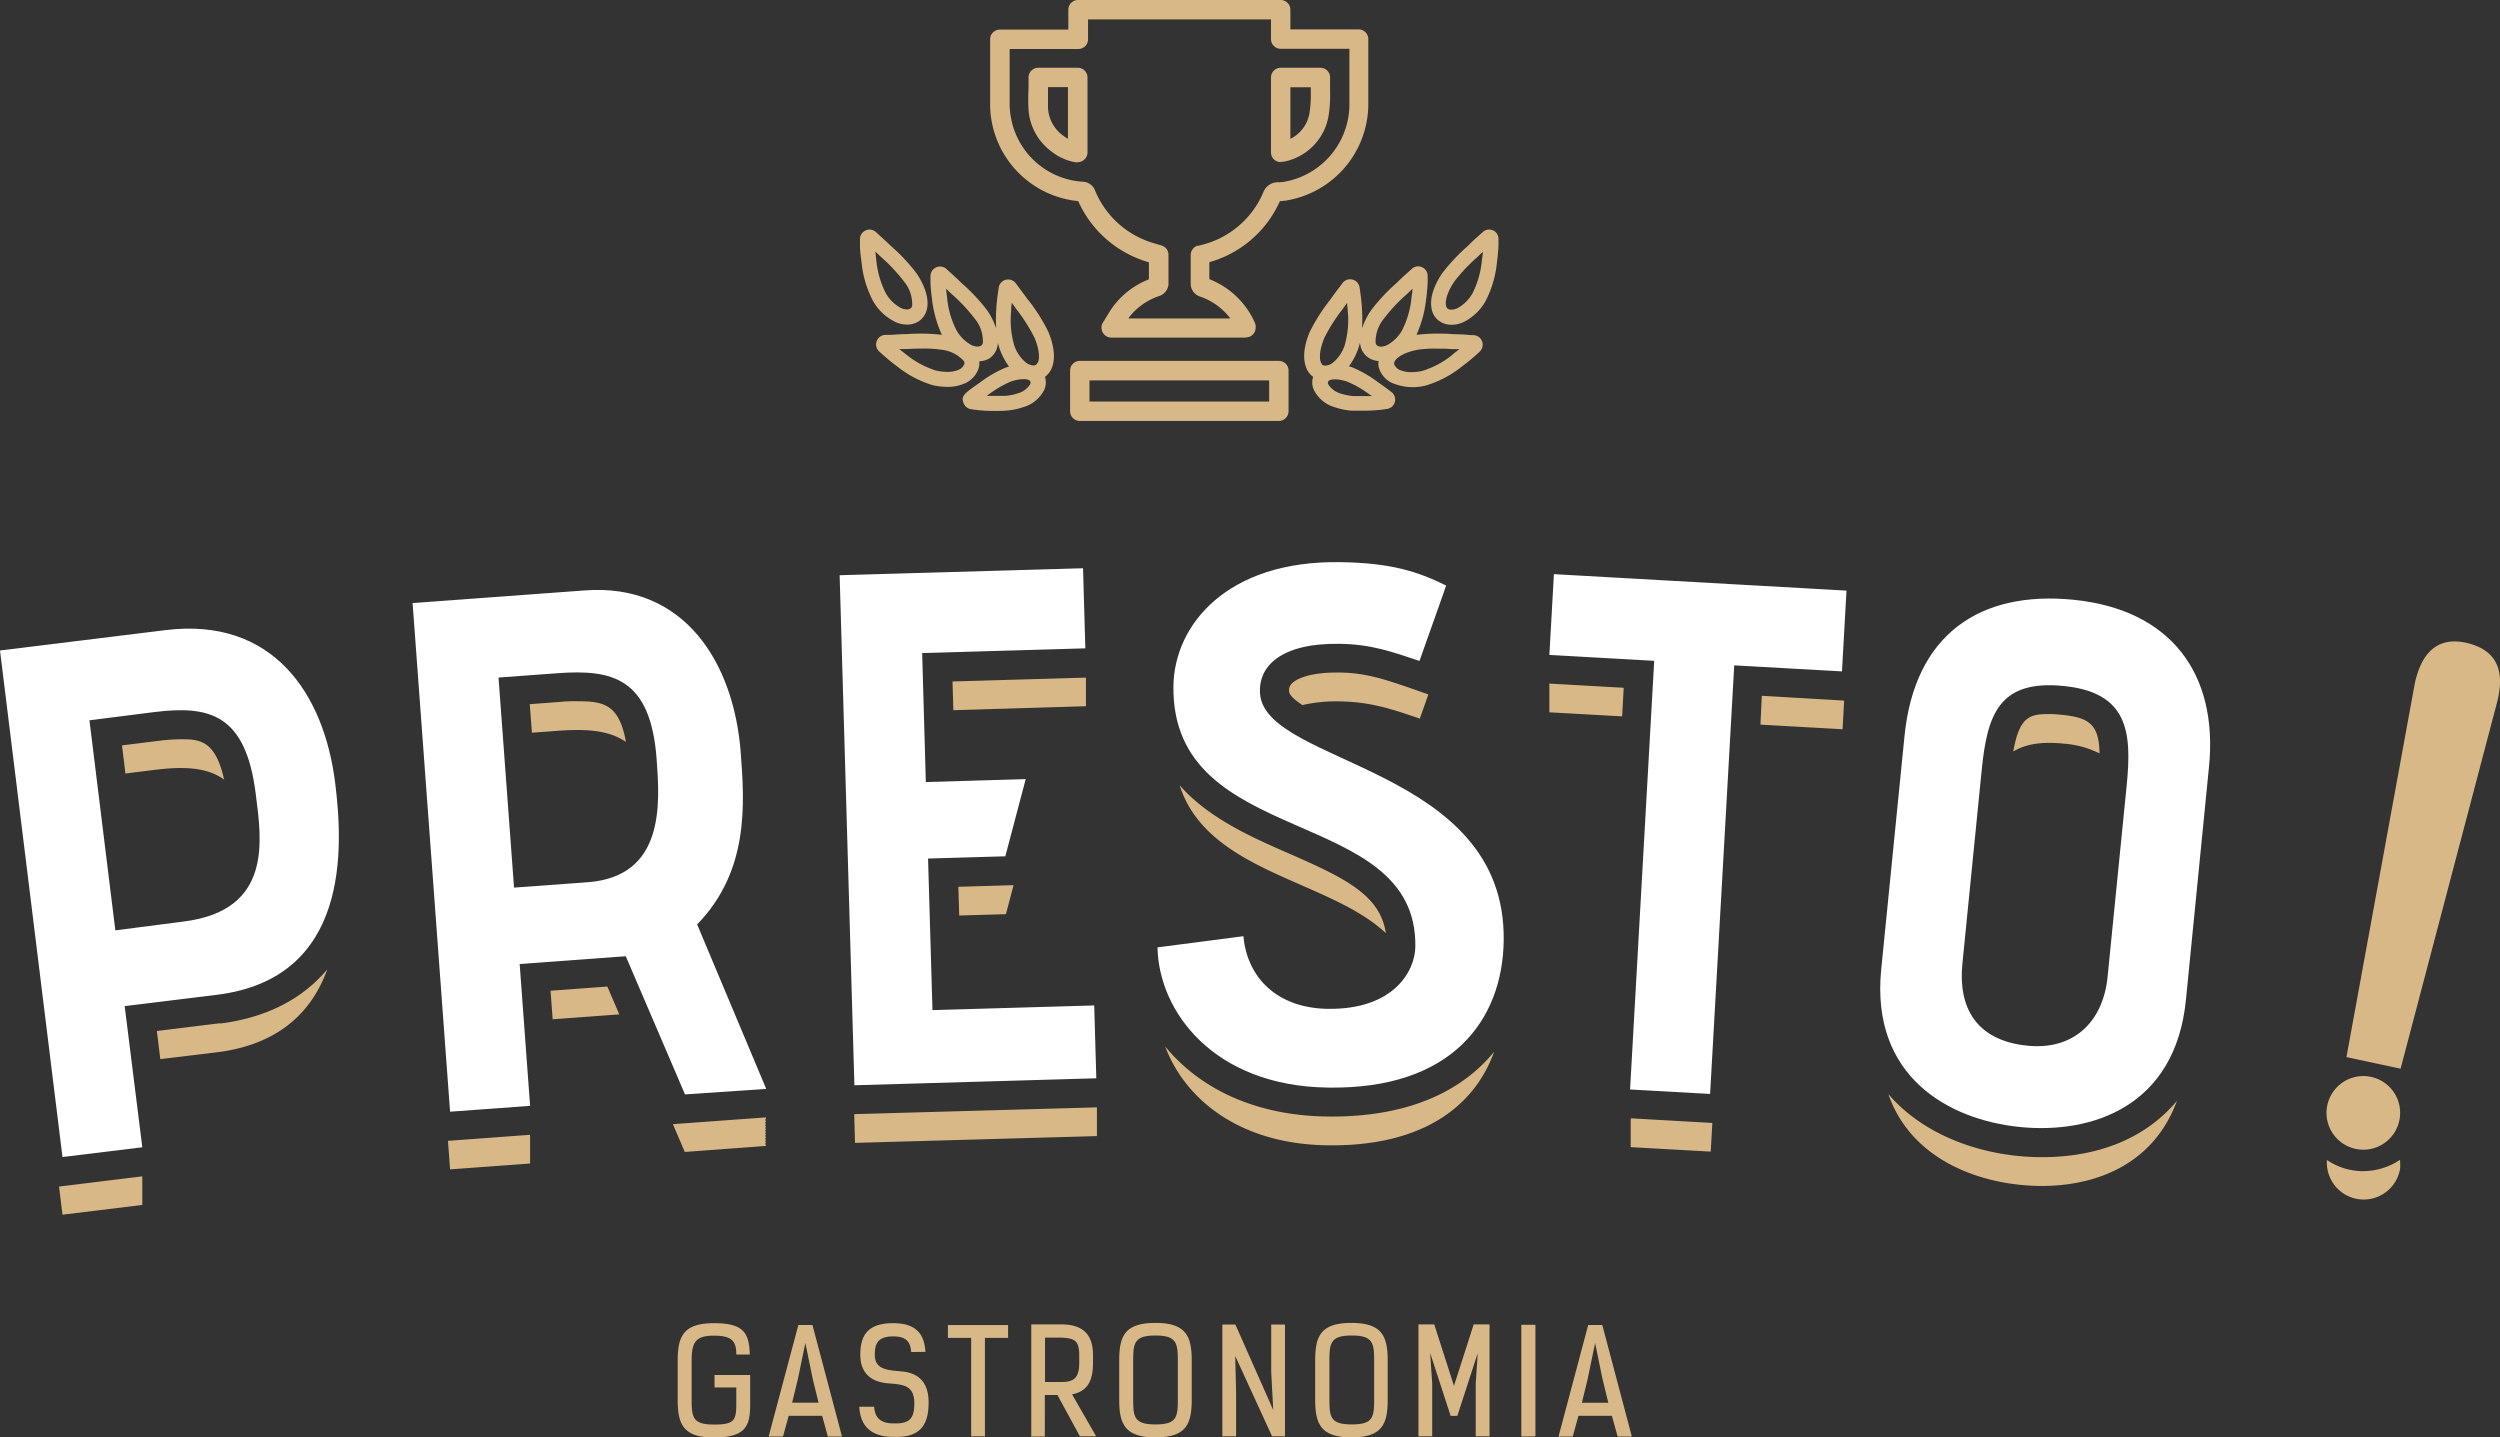
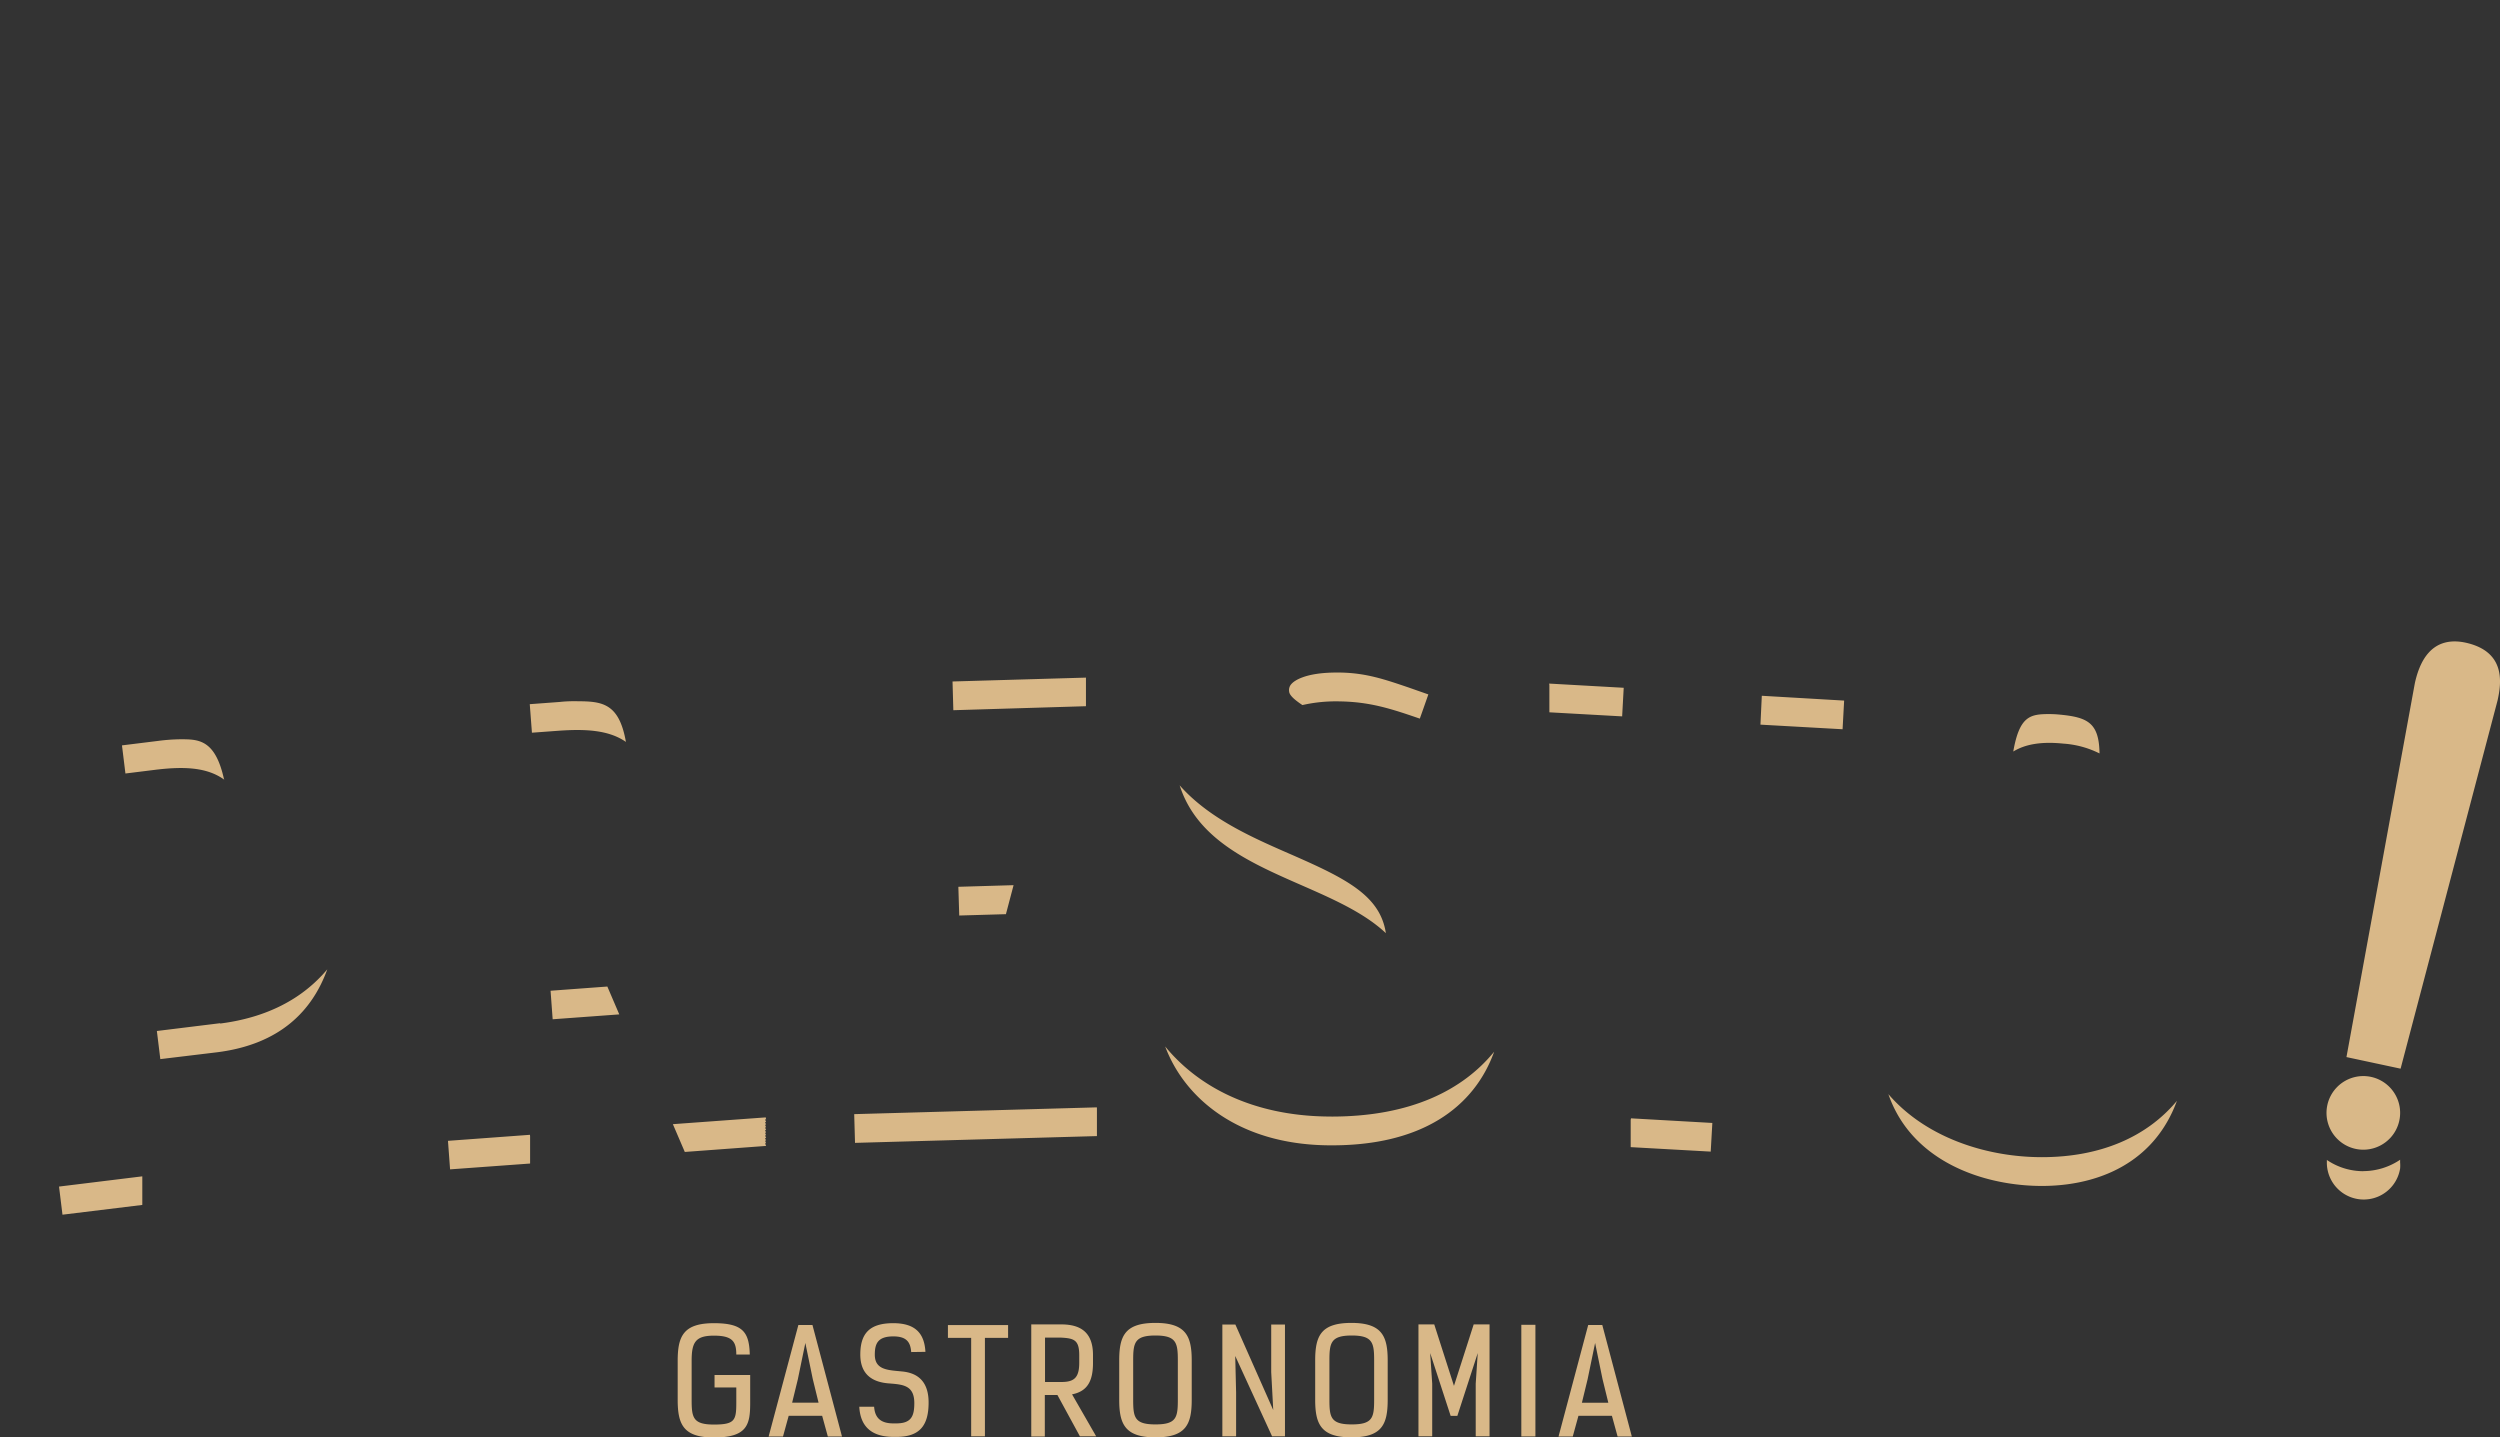
<svg xmlns="http://www.w3.org/2000/svg" viewBox="0 0 368.94 212.14">
  <rect x="0" y="0" width="368.94" height="212.14" fill="#333333" stroke="none" />
  <defs>
    <style>
      .logo_svg__cls-1{fill:#d9b888}
    </style>
  </defs>
  <g id="logo_svg__Layer_2" data-name="Layer 2">
    <g id="logo_svg__Camada_1" data-name="Camada 1">
-       <path d="M183.91 49.82H164a1.42 1.42 0 0 1-1.25-.74 1.46 1.46 0 0 1 0-1.46q.26-.39.48-.78c.36-.58.69-1.14 1.1-1.68a12 12 0 0 1 5.22-3.94v-2.51c-.38-.11-.74-.22-1.1-.36a16.28 16.28 0 0 1-9.33-8.67 14.41 14.41 0 0 1-13-14V5.8a1.43 1.43 0 0 1 1.43-1.43h10.11V1.43A1.43 1.43 0 0 1 159.08 0H189a1.43 1.43 0 0 1 1.43 1.43v2.91h10.07a1.43 1.43 0 0 1 1.43 1.36v9.62a14.46 14.46 0 0 1-12.24 14.29h-.15a5 5 0 0 1-.66.08 16.2 16.2 0 0 1-10.41 9v2.51a12.21 12.21 0 0 1 6.52 6c.08.16.15.32.22.48a1.67 1.67 0 0 1 .08.86 1.41 1.41 0 0 1-1.42 1.25M166.57 47h15a9.45 9.45 0 0 0-4.45-3.23 2 2 0 0 1-1.4-1.73v-4.4a1.45 1.45 0 0 1 1-1.38h.17l.34-.09a13.37 13.37 0 0 0 9.18-7.73 2.29 2.29 0 0 1 2.42-1.53 1.28 1.28 0 0 0 .27-.05h.21a11.62 11.62 0 0 0 9.83-11.48V7.2H189a1.43 1.43 0 0 1-1.43-1.43V2.86h-27V5.8a1.43 1.43 0 0 1-1.43 1.43H149v8.37a11 11 0 0 0 .18 1.69 11.5 11.5 0 0 0 10.63 9.53 2 2 0 0 1 1.8 1.31 13.43 13.43 0 0 0 7.89 7.51c.41.15.83.27 1.25.39l.69.21a1.42 1.42 0 0 1 1 1.36V42a2 2 0 0 1-1.44 1.71 9.33 9.33 0 0 0-4.42 3.18l-.05.07m-7.51-23h-.22a7.79 7.79 0 0 1-3.57-1.56 8.35 8.35 0 0 1-3.44-6.19c-.07-1.11-.05-2.21 0-3.28v-1.45a1.43 1.43 0 0 1 1.45-1.48h5.82a1.43 1.43 0 0 1 1.43 1.43V22.5a1.44 1.44 0 0 1-1.43 1.43m-4.4-11.07v3.11a5.42 5.42 0 0 0 2.31 4.1 5.75 5.75 0 0 0 .63.42v-7.63ZM189 23.92a1.45 1.45 0 0 1-.95-.35 1.43 1.43 0 0 1-.48-1.08v-11A1.43 1.43 0 0 1 189 10h5.86a1.43 1.43 0 0 1 1.43 1.35v2.13a19.44 19.44 0 0 1-.24 3.7 8.3 8.3 0 0 1-6.22 6.6 3.27 3.27 0 0 1-.56.1H189m1.43-11v7.61a5.17 5.17 0 0 0 2.82-3.83 16.89 16.89 0 0 0 .19-3.16v-.62Zm-1.7 49.24h-29.38a1.43 1.43 0 0 1-1.43-1.43v-6a1.43 1.43 0 0 1 1.43-1.43h29.38a1.43 1.43 0 0 1 1.43 1.43v6a1.43 1.43 0 0 1-1.43 1.43m-27.95-2.86h26.52v-3.12h-26.52Zm-9.04-14.96c-.51-.73-1-1.36-1.33-1.81s-.46-.62-.47-.64a1.42 1.42 0 0 0-1.48-.57 1.4 1.4 0 0 0-1.07 1.15l-.15 1c-.07.54-.17 1.39-.23 2.41a25.39 25.39 0 0 0 0 2.62 10.89 10.89 0 0 0-1.32-2.65 26.87 26.87 0 0 0-3.75-4c-.63-.62-1.2-1.15-1.63-1.53s-.58-.53-.59-.54a1.41 1.41 0 0 0-2.4 1v1c0 .54.09 1.4.22 2.41a17.55 17.55 0 0 0 1.46 5.26 28.69 28.69 0 0 0-5.29-.1c-.88 0-1.66.07-2.24.11h-.79a1.41 1.41 0 0 0-.93 2.45l.74.67c.41.35 1.07.91 1.88 1.51a15.58 15.58 0 0 0 5.34 2.81 10.44 10.44 0 0 0 2.09.23 6.09 6.09 0 0 0 2.29-.4 3.66 3.66 0 0 0 2.38-2.51 2.83 2.83 0 0 0 .05-.87 3.09 3.09 0 0 0 1.48-.41 2.87 2.87 0 0 0 1.22-1.9 2.7 2.7 0 0 0 .06-.41 6.75 6.75 0 0 0 .36 1.2 9.79 9.79 0 0 0 1.27 2.3l-.44.14a17.09 17.09 0 0 0-3.82 2.2c-2.39 1.66-2.88 2-2.43 3.11a1.39 1.39 0 0 0 1.08.85 20.75 20.75 0 0 0 2.88.25h.92c.51 0 1 0 1.56-.06a9.44 9.44 0 0 0 2.32-.49 5 5 0 0 0 3.15-2.61 2.69 2.69 0 0 0 .08-1.87 3 3 0 0 0 1-1.29c.57-1.35.38-3.27-.53-5.42a27.1 27.1 0 0 0-2.94-4.64m-9.41 9.44a1.59 1.59 0 0 1-1.05.94 3.93 3.93 0 0 1-1.47.24 8.12 8.12 0 0 1-1.63-.18 13.29 13.29 0 0 1-4.48-2.41q-.55-.42-1-.78h1.07c.92-.05 1.7-.07 2.42-.07a16.92 16.92 0 0 1 2.65.16 5.28 5.28 0 0 1 3.34 1.61.65.65 0 0 1 .14.52m2.73-3.18a.64.64 0 0 1-.28.47 1 1 0 0 1-.5.13 2.32 2.32 0 0 1-.9-.22 5.67 5.67 0 0 1-2.21-2.18 13.2 13.2 0 0 1-1.4-4.9c-.06-.45-.11-.87-.14-1.24.24.22.5.47.77.74a25.5 25.5 0 0 1 3.48 3.7 5.19 5.19 0 0 1 1.18 3.5m7 6.13a3.18 3.18 0 0 1-1.87 1.38 8.2 8.2 0 0 1-1.79.36h-2.77l.26-.19a15.71 15.71 0 0 1 3.27-1.91 6.15 6.15 0 0 1 1.9-.37c.64 0 .95.18 1 .33a.45.45 0 0 1 0 .38m1.1-3.19c-.14.32-.31.39-.37.41a.68.68 0 0 1-.29.05 2 2 0 0 1-1.06-.4 5.59 5.59 0 0 1-1.74-2.53 13.15 13.15 0 0 1-.47-5.07c0-.46.05-.88.09-1.25.2.27.41.56.62.87a24.84 24.84 0 0 1 2.73 4.28c.76 1.79.77 3.07.52 3.66m-21.11-6a4.27 4.27 0 0 0 1.79.41 3.18 3.18 0 0 0 1.67-.45 2.89 2.89 0 0 0 1.27-1.88c.31-1.43-.23-3.28-1.53-5.22a26.65 26.65 0 0 0-3.74-4c-.64-.62-1.21-1.14-1.64-1.53s-.58-.53-.59-.54a1.41 1.41 0 0 0-2.39 1v1c0 .53.09 1.39.23 2.4a15.49 15.49 0 0 0 1.72 5.78 7.56 7.56 0 0 0 3.18 3m-2.86-10.33.78.74a25.3 25.3 0 0 1 3.47 3.7 5.31 5.31 0 0 1 1.19 3.51.63.63 0 0 1-.29.46.87.87 0 0 1-.5.13 2.32 2.32 0 0 1-.89-.22 5.68 5.68 0 0 1-2.22-2.18 13.59 13.59 0 0 1-1.4-4.89c-.06-.46-.1-.88-.14-1.25M220.33 34a1.39 1.39 0 0 0-1.55.28s-.24.23-.61.55-1 .9-1.59 1.5a27.41 27.41 0 0 0-3.79 4.06c-1.29 1.93-1.82 3.78-1.51 5.21a2.8 2.8 0 0 0 1.26 1.87 3.15 3.15 0 0 0 1.67.46 4.29 4.29 0 0 0 1.78-.4 7.59 7.59 0 0 0 3.19-3 15.61 15.61 0 0 0 1.73-5.79c.13-1 .2-1.87.23-2.44v-1a1.4 1.4 0 0 0-.84-1.33m-1.61 4.44a13.42 13.42 0 0 1-1.39 4.89 5.74 5.74 0 0 1-2.21 2.18 2.41 2.41 0 0 1-.91.22.89.89 0 0 1-.49-.12.66.66 0 0 1-.29-.47c-.14-.63.11-1.89 1.19-3.52a25.67 25.67 0 0 1 3.45-3.67c.28-.28.55-.53.79-.76 0 .37-.07.79-.14 1.25m-1.33 11.05s-.33 0-.81-.05-1.34-.08-2.19-.1a28 28 0 0 0-5.32.1 17.31 17.31 0 0 0 1.42-5.25c.14-1 .2-1.87.23-2.44v-1a1.4 1.4 0 0 0-2.39-1l-.6.55c-.42.37-1 .9-1.6 1.49a27.38 27.38 0 0 0-3.79 4.07 10.34 10.34 0 0 0-1.3 2.63 25.44 25.44 0 0 0 0-2.63c-.05-1-.15-1.86-.23-2.43l-.14-1a1.41 1.41 0 0 0-2.55-.58s-.19.27-.49.65-.8 1.07-1.29 1.76a27.17 27.17 0 0 0-3 4.7c-.91 2.13-1.09 4-.52 5.4a3 3 0 0 0 1 1.29 2.63 2.63 0 0 0 .08 1.87 5 5 0 0 0 3.15 2.62 10.4 10.4 0 0 0 2.35.49h2.43a21 21 0 0 0 2.89-.25 1.4 1.4 0 0 0 .65-2.5s-.88-.69-2-1.46a17.61 17.61 0 0 0-3.83-2.2l-.44-.14a9.54 9.54 0 0 0 1.26-2.29 8.17 8.17 0 0 0 .37-1.21 2.7 2.7 0 0 0 .06.41 2.85 2.85 0 0 0 1.26 1.87 3.09 3.09 0 0 0 1.43.45 2.69 2.69 0 0 0 0 .85 3.62 3.62 0 0 0 2.55 2.59 7.74 7.74 0 0 0 4.39.18 15.71 15.71 0 0 0 5.35-2.81c.81-.6 1.47-1.16 1.9-1.53l.71-.65a1.41 1.41 0 0 0 .37-1.54 1.4 1.4 0 0 0-1.29-.91m-22.12 4.45c-.07 0-.24-.09-.37-.41-.25-.59-.25-1.87.52-3.67a25.36 25.36 0 0 1 2.71-4.25c.22-.32.44-.62.64-.89 0 .37.07.79.09 1.25a13.48 13.48 0 0 1-.47 5.06 5.62 5.62 0 0 1-1.76 2.55 2 2 0 0 1-1.08.41.64.64 0 0 1-.28-.05m6.89 4.35.27.19h-2.79a8.36 8.36 0 0 1-1.78-.36 3.25 3.25 0 0 1-1.9-1.4.49.49 0 0 1 0-.38c.07-.15.38-.33 1-.33a6.2 6.2 0 0 1 1.9.37 15.4 15.4 0 0 1 3.26 1.91m1.64-7.1a1 1 0 0 1-.5-.13.61.61 0 0 1-.29-.47 5.28 5.28 0 0 1 1.2-3.51 25 25 0 0 1 3.45-3.68c.28-.27.54-.53.79-.75 0 .37-.08.79-.14 1.25a13.46 13.46 0 0 1-1.4 4.88 5.59 5.59 0 0 1-2.21 2.18 2.26 2.26 0 0 1-.9.23m10.58 1.17a13.38 13.38 0 0 1-4.48 2.41 8.12 8.12 0 0 1-1.63.18 3.9 3.9 0 0 1-1.47-.24 1.58 1.58 0 0 1-1.05-.93.66.66 0 0 1 .14-.53c.35-.54 1.42-1.25 3.35-1.61a16.61 16.61 0 0 1 2.64-.16c.71 0 1.5 0 2.4.07h1.09q-.44.36-1 .78" class="logo_svg__cls-1" />
-       <path d="M9.22 170.75 0 96l24.35-3c15.91-2 23.49 9.35 25.12 22.6 1.16 9.4 2.25 28.77-17.47 31.21l-13.6 1.67 2.6 20.83ZM27.06 136c13.34-1.64 11.49-12.26 10.69-18.77-1.46-11.86-6.83-13.15-14.94-12.15l-9.61 1.22 3.82 31Zm74.03 25.51-8.74-20.39-15.66 1.15 1.54 20.93-11.81.86L60.89 89l25.43-1.87c14.7-1.09 22 10.67 23 24 .55 7.4 1.28 17.38-6.44 25.29l10.2 24.28Zm-14.4-31.31c11.49-.84 10.69-11.68 10.21-18.22-.9-11.91-6.48-13.23-14.64-12.63l-8.69.64 2.29 31Zm39.4 29.96-2.18-75.27 35.92-1.03.34 11.82-24.08.7.54 19.03 14.74-.43-3.01 11.39-11.4.33.65 22.37 23.87-.69.31 10.75-35.7 1.03zm57.41-22c.56 6.25 5.12 10.62 12.44 10.72 9.68.14 12.88-5.51 12.93-9.17.31-21.08-36.05-14.19-35.7-38.49.13-9 7.91-18.51 24.58-18.26 7.42.1 11.39 1.34 15.66 3.45 0 .11-2.58 7.28-3.93 11.13-4-1.35-7.17-2.47-11.79-2.53-8.72-.13-12.1 3.37-11.73 7.47 1 10.45 36.32 10.64 35.95 36.34-.17 11.73-7.64 22-26 21.68-16.68-.24-24.91-11.12-25.09-20.69Zm57.06 22.62 3.56-63.26-15.47-.87.67-11.92 43.18 2.43-.67 11.92-15.9-.89-3.56 63.25-11.81-.66zm82.03-13.21c-1.57 15.74-13.87 19.81-24.47 18.75s-22.06-7.49-20.5-23.23l3.44-34.47c1.51-15.1 11.22-21.48 24.93-20.11 14.34 1.43 21.4 10.89 20 24.7Zm-8.74-31.69c.79-7.91.18-13.71-9.35-14.65s-11.24 4.28-12.05 12.42l-2.85 28.58c-.64 6.42 2 11.33 9.61 12.09 6.85.68 11.16-3.54 11.82-10.17Z" style="fill:#fff" />
      <path d="M347.6 169.54a5.43 5.43 0 0 1 2.34-10.61 5.43 5.43 0 1 1-2.34 10.61M346.28 156l10.09-55.16c.58-2.63 2.13-7.14 7.49-6 6 1.32 5.28 6 4.72 8.53l-14.31 54.34ZM21 173.6l-12.29 1.51.51 4.15L21 177.82v-3.97Zm283.5-63.86a14 14 0 0 1 5.34 1.45c-.07-4.45-1.67-5.32-5.76-5.72a16.34 16.34 0 0 0-1.64-.09c-2.82 0-4.41.27-5.33 5.53 1.72-1.06 4.07-1.51 7.39-1.17M81.25 146.21l.31 4.21 9.83-.72-1.76-4.11ZM33.08 115.1c-1.29-6-3.79-6-6.43-6a27.61 27.61 0 0 0-3.32.24L18 110l.51 4.15 4.35-.54c4.22-.52 7.7-.41 10.27 1.48m52.07-11.61c-.75 0-1.59 0-2.57.11l-4.45.33.32 4.21 3.81-.28c4.09-.3 7.53-.12 10.06 1.64-1-5.68-3.46-6-7.17-6m119.32 34.22c-.84-5.57-5.89-8.08-14.21-11.71-5.56-2.43-11.9-5.21-16.22-10.1 4.11 12.88 22 13.89 30.43 21.81m-12.31-33.66a22.3 22.3 0 0 1 5.53-.54c4.62.07 7.83 1.19 11.79 2.54.36-1 .81-2.28 1.26-3.57l-2.85-1c-3.71-1.26-6.4-2.18-10.27-2.23h-.39c-4.79 0-6.33 1.28-6.68 1.67a1.32 1.32 0 0 0-.35 1.16c.05.54.83 1.23 2 2m-43.8 30.83 1.13-4.28-8.15.24.13 4.24Zm11.81-30.69V100l-19.69.57.12 4.24Zm1.61 59.2-35.81 1 .12 4.24 35.7-1v-4.06Zm97.93-56.48 12.12.68.23-4.23-12.15-.71Zm-19.15 58.32v4.03l11.81.66.24-4.23-12-.68Zm60.68 5.51a35.12 35.12 0 0 1-3.54-.18c-6.92-.69-14.28-3.51-19.11-9.12 3 8.69 11.5 12.59 19.53 13.39 9 .9 19.21-1.91 23.05-12.4-4.46 5.35-11.32 8.31-19.93 8.31M32.49 151l-9.34 1.15.51 4.15 8.3-1c9.49-1.17 14.17-6.25 16.34-12.25-3.7 4.41-9 7.13-15.81 8m316.28 21.79a9.54 9.54 0 0 1-5.38-1.66v.26a5.44 5.44 0 0 0 10.81 1 5.35 5.35 0 0 0 0-.89v-.4a9.77 9.77 0 0 1-5.47 1.68m-120.08-71.72v4.01l10.74.6.23-4.22-11-.62ZM78.21 167.47l-12.1.89.31 4.21 11.81-.86v-4.01ZM113 164.9l-13.7 1 1.76 4.1 12-.89-.16-.39h.16l-.16-.39h.16l-.16-.39h.16l-.16-.39h.16l-.16-.39h.16l-.16-.39h.16l-.16-.39h.16l-.16-.4h.16l-.16-.39h.16l-.16-.39h.16Zm83.54-.13h-.75c-11-.16-19-4.42-23.84-10.34 2.83 7.58 10.73 14.4 23.9 14.59 14.08.21 21.75-5.74 24.65-13.81-4.59 5.62-12.25 9.57-24 9.57m-87.84 35.12c0-1.91-.56-2.79-3.3-2.79s-3.29 1-3.29 3.71v5.78c0 2.61.21 3.63 3.29 3.63s3.3-.62 3.3-3.23v-2.24h-3.21v-1.84h5.26V207c0 3.19-.38 5.14-5.35 5.14-4.53 0-5.35-1.95-5.35-5.57v-5.73c0-3.62.82-5.57 5.35-5.57 4.33 0 5.2 1.37 5.29 4.63Zm13.51 12.1-.84-3.06h-4.94l-.84 3.06h-2.12l4.39-16.46h2.08l4.36 16.46Zm-3.32-13.81-1.11 5.37-.84 3.44h3.9l-.86-3.51Zm15.62 1.34c-.1-1.34-.57-2.31-2.63-2.31-2.29 0-2.74 1.05-2.74 2.7 0 2.29 2 2.27 4.07 2.48 1.9.19 3.87 1.14 3.87 4.58s-1.35 5.07-4.75 5.07h-.41c-3.38 0-4.92-1.64-5.07-4.45H129c.1 1.39.72 2.46 2.84 2.46h.41c2.23 0 2.68-1.05 2.68-3 0-2.7-1.78-2.74-3.84-2.91s-4.13-1.09-4.13-4.24 1.39-4.64 4.86-4.64c3.28 0 4.6 1.52 4.75 4.23Zm10.88-2.09v14.53h-2.03v-14.53h-3.43v-1.89h8.88v1.89h-3.42zm12.84 8.3 3.58 6.23h-2.4l-3.32-6.1h-1.86V212h-2v-16.55h4.43c2.89 0 4.68 1.2 4.68 4.52v1.16c0 2.63-.79 4.19-3.08 4.64m-4-8.37v6.55h2.4c1.82 0 2.65-.56 2.65-2.82v-1.16c0-2.27-.83-2.46-2.65-2.57Zm21.65 9.15c0 3.62-.81 5.57-5.35 5.57s-5.35-2-5.35-5.57v-5.75c0-3.62.81-5.57 5.35-5.57s5.35 2 5.35 5.57Zm-2.05-5.78c0-2.61-.22-3.68-3.3-3.68s-3.29 1.07-3.29 3.68v5.8c0 2.62.21 3.64 3.29 3.64s3.3-1 3.3-3.64Zm14.08 7.32-.3-5.6v-7.02h2.03v16.5h-1.9l-5.44-11.86.13 5.42v6.44h-2.03v-16.5h1.92l5.59 12.62zm16.89-1.54c0 3.62-.81 5.57-5.35 5.57s-5.35-2-5.35-5.57v-5.75c0-3.62.81-5.57 5.35-5.57s5.35 2 5.35 5.57Zm-2-5.78c0-2.61-.22-3.68-3.3-3.68s-3.3 1.07-3.3 3.68v5.8c0 2.62.22 3.64 3.3 3.64s3.3-1 3.3-3.64Zm11.78 3.75 2.91-9.07h2.34v16.52h-2.04v-7.77l.3-4.52-3.01 9.27h-.99l-3.02-9.27.3 4.52v7.77h-2.03v-16.52h2.33l2.91 9.07zm9.94-9.01h2.08v16.48h-2.08zM238.72 212l-.84-3.06h-4.94l-.84 3.06H230l4.38-16.46h2.08l4.36 16.46Zm-3.32-13.81-1.11 5.37-.84 3.45h3.9l-.86-3.51Z" class="logo_svg__cls-1" />
    </g>
  </g>
</svg>